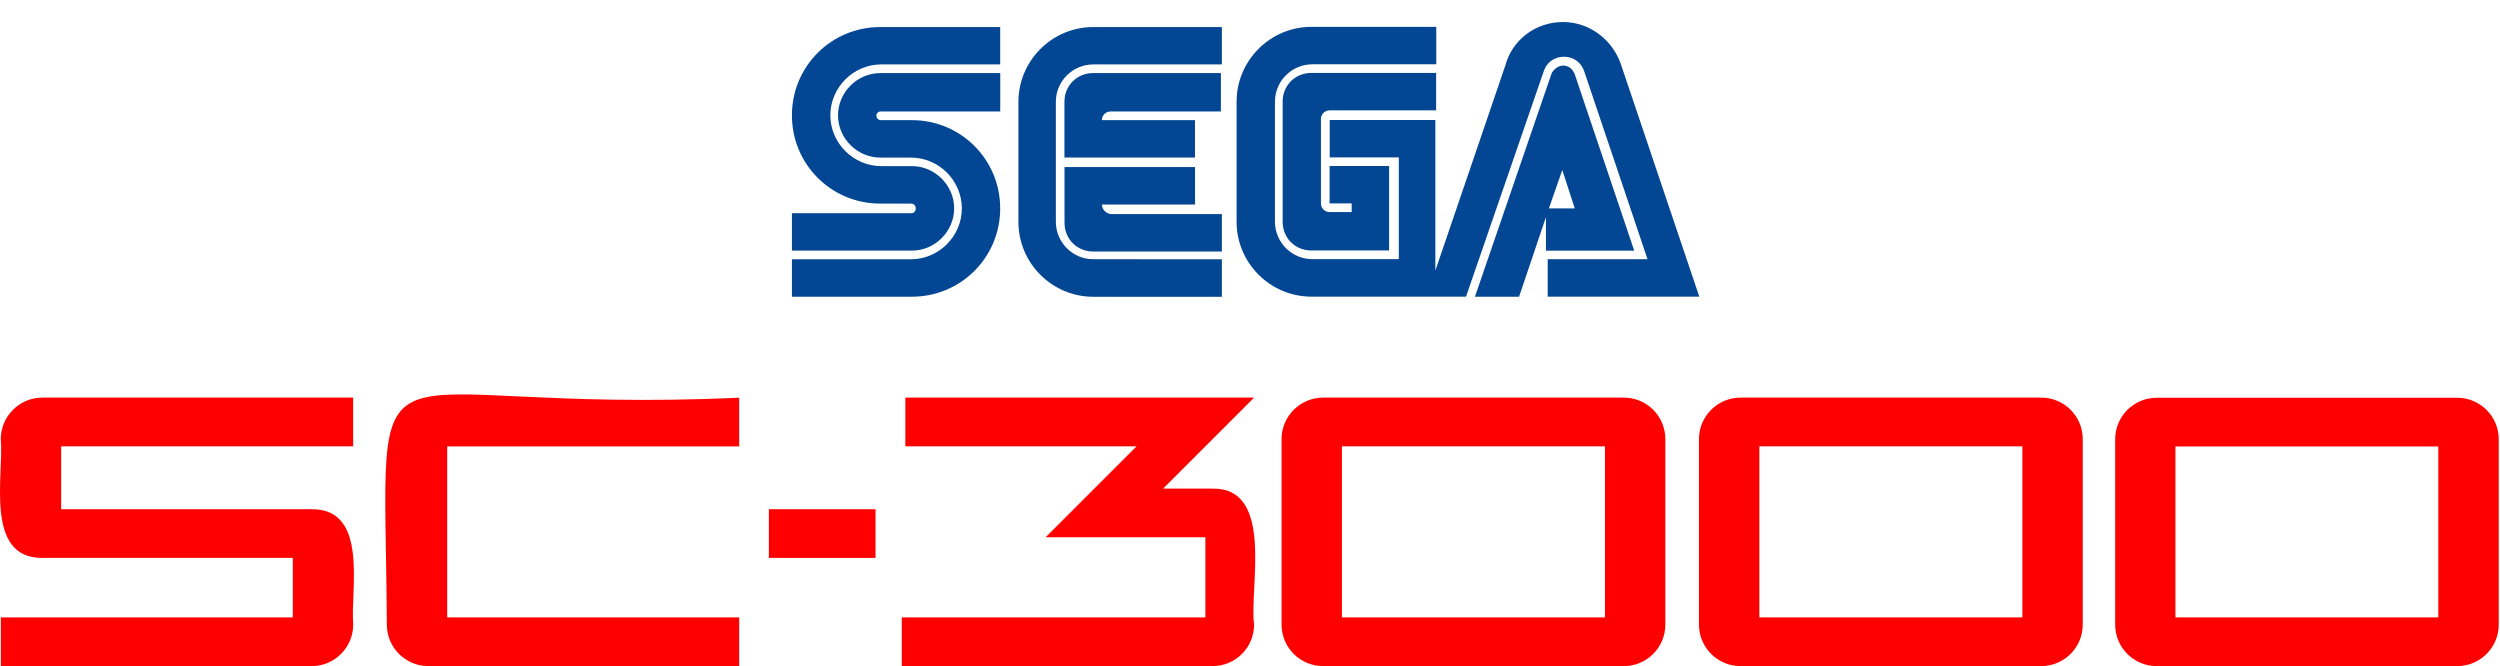
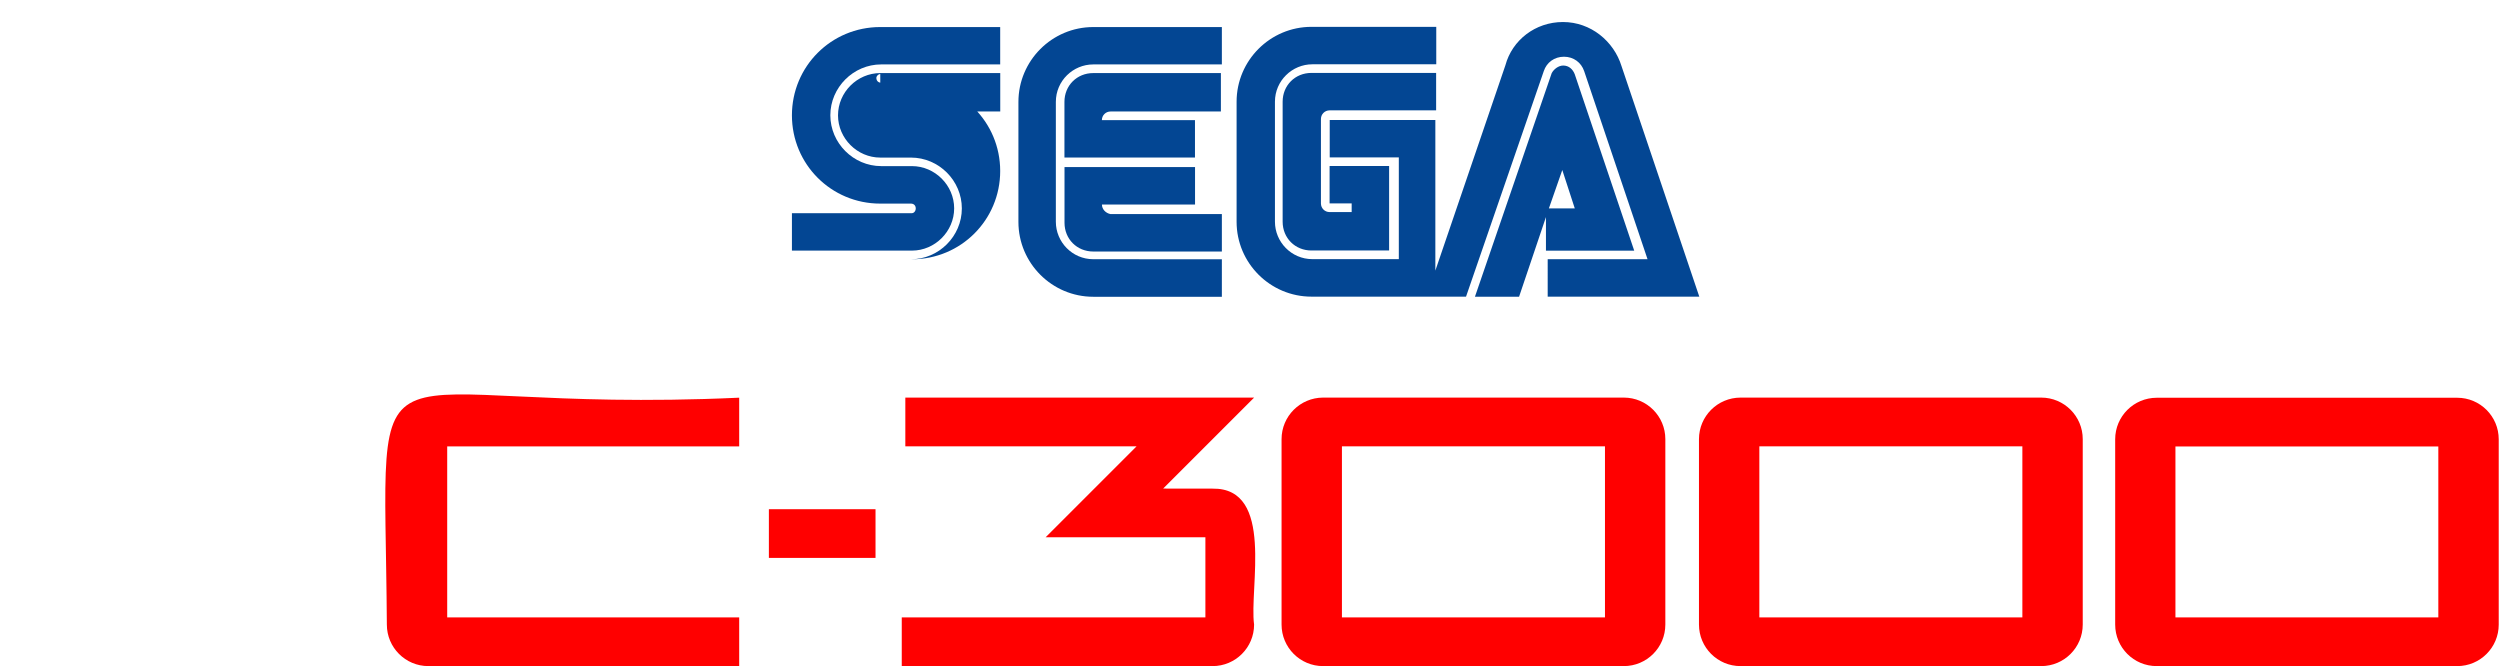
<svg xmlns="http://www.w3.org/2000/svg" xmlns:ns1="http://sodipodi.sourceforge.net/DTD/sodipodi-0.dtd" xmlns:ns2="http://www.inkscape.org/namespaces/inkscape" version="1.1" id="svg2" xml:space="preserve" width="3839.107" height="1022.898" viewBox="0 0 3839.107 1022.898" ns1:docname="sc3000.svg" ns2:version="1.4 (86a8ad7, 2024-10-11)">
  <defs id="defs6" />
  <ns1:namedview id="namedview4" pagecolor="#ffffff" bordercolor="#666666" borderopacity="1.0" ns2:pageshadow="2" ns2:pageopacity="0.0" ns2:pagecheckerboard="true" ns2:showpageshadow="2" ns2:deskcolor="#d1d1d1" ns2:zoom="0.96220282" ns2:cx="1919.5537" ns2:cy="511.84635" ns2:window-width="3840" ns2:window-height="2066" ns2:window-x="-11" ns2:window-y="-11" ns2:window-maximized="1" ns2:current-layer="g32" />
  <g id="g8" ns2:groupmode="layer" ns2:label="ink_ext_XXXXXX" transform="matrix(1.333,0,0,-1.333,0.001,1023.996)">
    <g id="g10" transform="scale(0.1)">
      <path d="m 8857.62,1254.76 h 1228.52 v 560.98 H 8857.62 Z" style="fill:#ff0000;fill-opacity:1;fill-rule:nonzero;stroke:none" id="path12" />
      <path d="m 13399.6,2053.52 1047.8,1047.73 h -4017.8 v -561.02 h 2664 L 12045.9,1492.5 h 1840.5 V 569.262 h -3498 V 8.238 h 3580.5 c 264,0 478.5,213.75 478.5,478.524 -57.8,417.726 238.5,1577.218 -478.5,1565.968 0,0.79 -569.3,0.79 -569.3,0.79 z" style="fill:#ff0000;fill-opacity:1;fill-rule:nonzero;stroke:none" id="path14" />
      <path d="m 8515.62,2539.49 v 561.02 C 4047.85,2894.26 4432.62,4107.73 4456.6,486.762 4456.6,222.73 4670.35,8.238 4935.12,8.238 h 3580.5 V 569.262 H 5151.88 V 2539.49 Z" style="fill:#ff0000;fill-opacity:1;fill-rule:nonzero;stroke:none" id="path16" />
      <g id="g18" transform="scale(1.177)">
        <path d="M 12543.6,2228.47 V 413.707 c 0,-224.405 181.7,-406.705 406.7,-406.705 h 2943 c 224.4,0 406.7,181.669 406.7,406.705 V 2228.47 c 0,224.4 -181.7,406.7 -406.7,406.7 h -2943 c -224.4,-0.63 -406.7,-182.3 -406.7,-406.7 z M 13134.5,483.825 V 2158.35 h 2574.6 V 483.825 Z" style="fill:#ff0000;fill-opacity:1;fill-rule:nonzero;stroke:none" id="path20" />
      </g>
      <g id="g22" transform="scale(1.472)">
        <path d="M 13296.5,1781.82 V 330.787 c 0,-179.427 145.3,-325.189 325.2,-325.189 h 2353.1 c 179.4,0 325.2,145.258 325.2,325.189 V 1781.82 c 0,179.42 -145.3,325.19 -325.2,325.19 h -2353.1 c -179.9,-0.51 -325.2,-145.77 -325.2,-325.19 z M 13769,386.852 V 1725.75 h 2058.5 V 386.852 Z" style="fill:#ff0000;fill-opacity:1;fill-rule:nonzero;stroke:none" id="path24" />
      </g>
      <g id="g26" transform="scale(1.766)">
        <path d="M 13798,1484.32 V 275.557 c 0,-149.469 121,-270.893 270.8,-270.893 h 1960.3 c 149.5,0 270.9,121.004 270.9,270.893 V 1484.32 c 0,149.46 -121,270.89 -270.9,270.89 H 14068.8 C 13919,1754.79 13798,1633.78 13798,1484.32 Z M 14191.1,322.261 V 1437.61 H 15906 V 322.261 Z" style="fill:#ff0000;fill-opacity:1;fill-rule:nonzero;stroke:none" id="path28" />
      </g>
-       <path d="M 3590.35,1815.74 H 704.379 v 724.49 H 4068.12 v 561.02 H 487.621 C 223.629,3101.25 9.102,2886.76 9.102,2622.73 46.602,2214.77 -183.629,1249.49 487.621,1254.77 H 3372.85 V 569.262 H 9.879 V 8.238 H 3590.35 c 264.03,0 478.52,214.492 478.52,478.524 -33.01,405 182.26,1333.468 -478.52,1328.978 z" style="fill:#ff0000;fill-opacity:1;fill-rule:nonzero;stroke:none" id="path30" />
      <g id="g32" transform="scale(1.222)">
        <path d="m 15478.3,5741.35 c -99.4,316.04 -397.6,542.48 -741.9,542.48 -344.2,0 -642.5,-226.44 -741.9,-542.48 l -262,-778.09 v 1275.16 h -1374.6 c -244.2,0 -470.7,-99.4 -642.5,-262.02 v 262.02 h -1410.8 c -262,0 -497.68,-108.61 -669.51,-289.63 v 289.63 H 8296.72 c -570.09,0 -1040.15,-470.66 -1040.15,-1040.15 0,-271.22 108.61,-524.68 280.43,-705.7 H 7256.57 V 3280.59 h 1338.38 c 379.86,0 705.7,198.84 895.33,506.88 154.02,-298.23 461.45,-506.88 822.92,-506.88 h 1419.4 v 262.06 c 162.6,-162.62 389,-262.06 642.5,-262.06 H 16300 Z" style="display:none;fill:#ffffff;fill-opacity:1;fill-rule:nonzero;stroke:none" id="path34" />
      </g>
      <path d="M 10505.4,5226.02 H 9123.12 v -431.25 h 1382.28 c 265.5,0 486.7,221.25 486.7,486.71 0,265.51 -221.2,486.76 -486.7,486.76 h -354 c -320.27,0 -585.78,265.51 -585.78,585.74 0,320.28 265.51,585.79 585.78,585.79 h 1371 v 430.46 h -1382.3 c -563.97,0 -1016.98,-452.96 -1016.98,-1016.99 0,-563.98 453.01,-1016.99 1016.98,-1016.99 h 354 c 33,0 55.5,-21.76 55.5,-55.51 0,-32.22 -22.5,-54.72 -44.2,-54.72 z" style="fill:#034693;fill-opacity:1;fill-rule:nonzero;stroke:none" id="path36" />
-       <path d="m 10140.9,6397.5 h 1382.2 V 6840 h -1382.2 c -265.55,0 -486.8,-221.25 -486.8,-486.76 0,-265.51 221.25,-486.76 486.8,-486.76 h 354 c 321,0 585.7,-265.46 585.7,-585.74 0,-320.23 -265.5,-585.74 -586.5,-585.74 H 9123.12 v -431.25 h 1382.28 c 564,0 1017,453.01 1017,1016.99 0,564.03 -453,1016.99 -1017,1016.99 h -354 c -33,0 -55.5,21.76 -55.5,55.51 0.7,22.5 22.5,44.26 45,44.26 z" style="fill:#034693;fill-opacity:1;fill-rule:nonzero;stroke:none" id="path38" />
+       <path d="m 10140.9,6397.5 h 1382.2 V 6840 h -1382.2 c -265.55,0 -486.8,-221.25 -486.8,-486.76 0,-265.51 221.25,-486.76 486.8,-486.76 h 354 c 321,0 585.7,-265.46 585.7,-585.74 0,-320.23 -265.5,-585.74 -586.5,-585.74 H 9123.12 h 1382.28 c 564,0 1017,453.01 1017,1016.99 0,564.03 -453,1016.99 -1017,1016.99 h -354 c -33,0 -55.5,21.76 -55.5,55.51 0.7,22.5 22.5,44.26 45,44.26 z" style="fill:#034693;fill-opacity:1;fill-rule:nonzero;stroke:none" id="path38" />
      <g id="g40" transform="scale(1.015)">
        <path d="m 14884.6,6740.8 c -185.6,0 -326.7,-141.89 -326.7,-326.68 V 5051.9 c 0,-185.51 141.9,-326.67 326.7,-326.67 h 881.7 v 959.35 h -675.5 v -424.99 h 250.5 v -98.28 h -250.5 c -54.7,0 -98.3,43.57 -98.3,98.28 v 957.89 c 0,54.71 43.6,98.32 98.3,98.32 H 16300 v 425 z" style="fill:#034693;fill-opacity:1;fill-rule:nonzero;stroke:none" id="path42" />
      </g>
      <g id="g44" transform="scale(1.155)">
        <path d="m 15429.3,4150.79 h 870.7 l -593.4,1760.16 c -18.9,48.06 -57.2,86.33 -115,86.33 -48,0 -95.4,-38.27 -114.9,-76.59 l -765.5,-2229.6 h 440.2 l 268.2,794.72 v -335.02 z m 153.3,804.41 124.6,-383.07 h -258.4 z" style="fill:#034693;fill-opacity:1;fill-rule:nonzero;stroke:none" id="path46" />
      </g>
      <g id="g48" transform="scale(1.201)">
        <path d="m 15554.1,5761.48 c -73.7,239.23 -294.9,423.51 -561.6,423.51 -266.7,0 -487.8,-174.91 -552.2,-414.14 l -672.2,-1970.26 v 1444.87 h -1013.2 v -359.2 h 662.8 v -975.74 h -829 c -202.3,0 -359.2,165.55 -359.2,359.2 v 1150.65 c 0,202.41 165.6,359.19 359.2,359.19 h 1188.2 v 359.2 H 12580 c -396.1,0 -718.4,-322.33 -718.4,-718.39 V 4269.1 c 0,-396.06 322.3,-718.38 718.4,-718.38 h 1482.4 l 745.8,2163.25 c 27.5,83.1 101.2,138.09 193.7,138.09 91.8,0 165.5,-54.99 193.6,-138.09 l 607.9,-1804.06 h -957.7 V 3550.72 H 16300 Z" style="fill:#034693;fill-opacity:1;fill-rule:nonzero;stroke:none" id="path50" />
      </g>
      <path d="m 12594.9,4695.74 c -243,0 -431.3,198.75 -431.3,431.25 v 1381.53 c 0,242.96 198.8,431.25 431.3,431.25 h 1481.2 v 430.46 h -1481.2 c -475.5,0 -862.5,-386.99 -862.5,-862.5 V 5125.51 c 0,-475.51 387,-862.5 862.5,-862.5 h 1481.2 V 4695 Z" style="fill:#034693;fill-opacity:1;fill-rule:nonzero;stroke:none" id="path52" />
      <path d="m 12694.6,5325.74 h 1072.5 v 431.25 h -1503.7 v -641.25 c 0,-188.24 144,-331.48 331.5,-331.48 h 1481.2 v 431.25 h -1282.5 c -54.7,10.51 -99,54.72 -99,110.23 z" style="fill:#034693;fill-opacity:1;fill-rule:nonzero;stroke:none" id="path54" />
      <path d="m 13766.4,6297.73 h -1072.5 c 0,55.51 44.2,99.77 99.7,99.77 h 1271.3 V 6840 h -1470.8 c -188.2,0 -331.5,-143.98 -331.5,-331.48 v -641.25 h 1503.8 z" style="fill:#034693;fill-opacity:1;fill-rule:nonzero;stroke:none" id="path56" />
    </g>
  </g>
</svg>